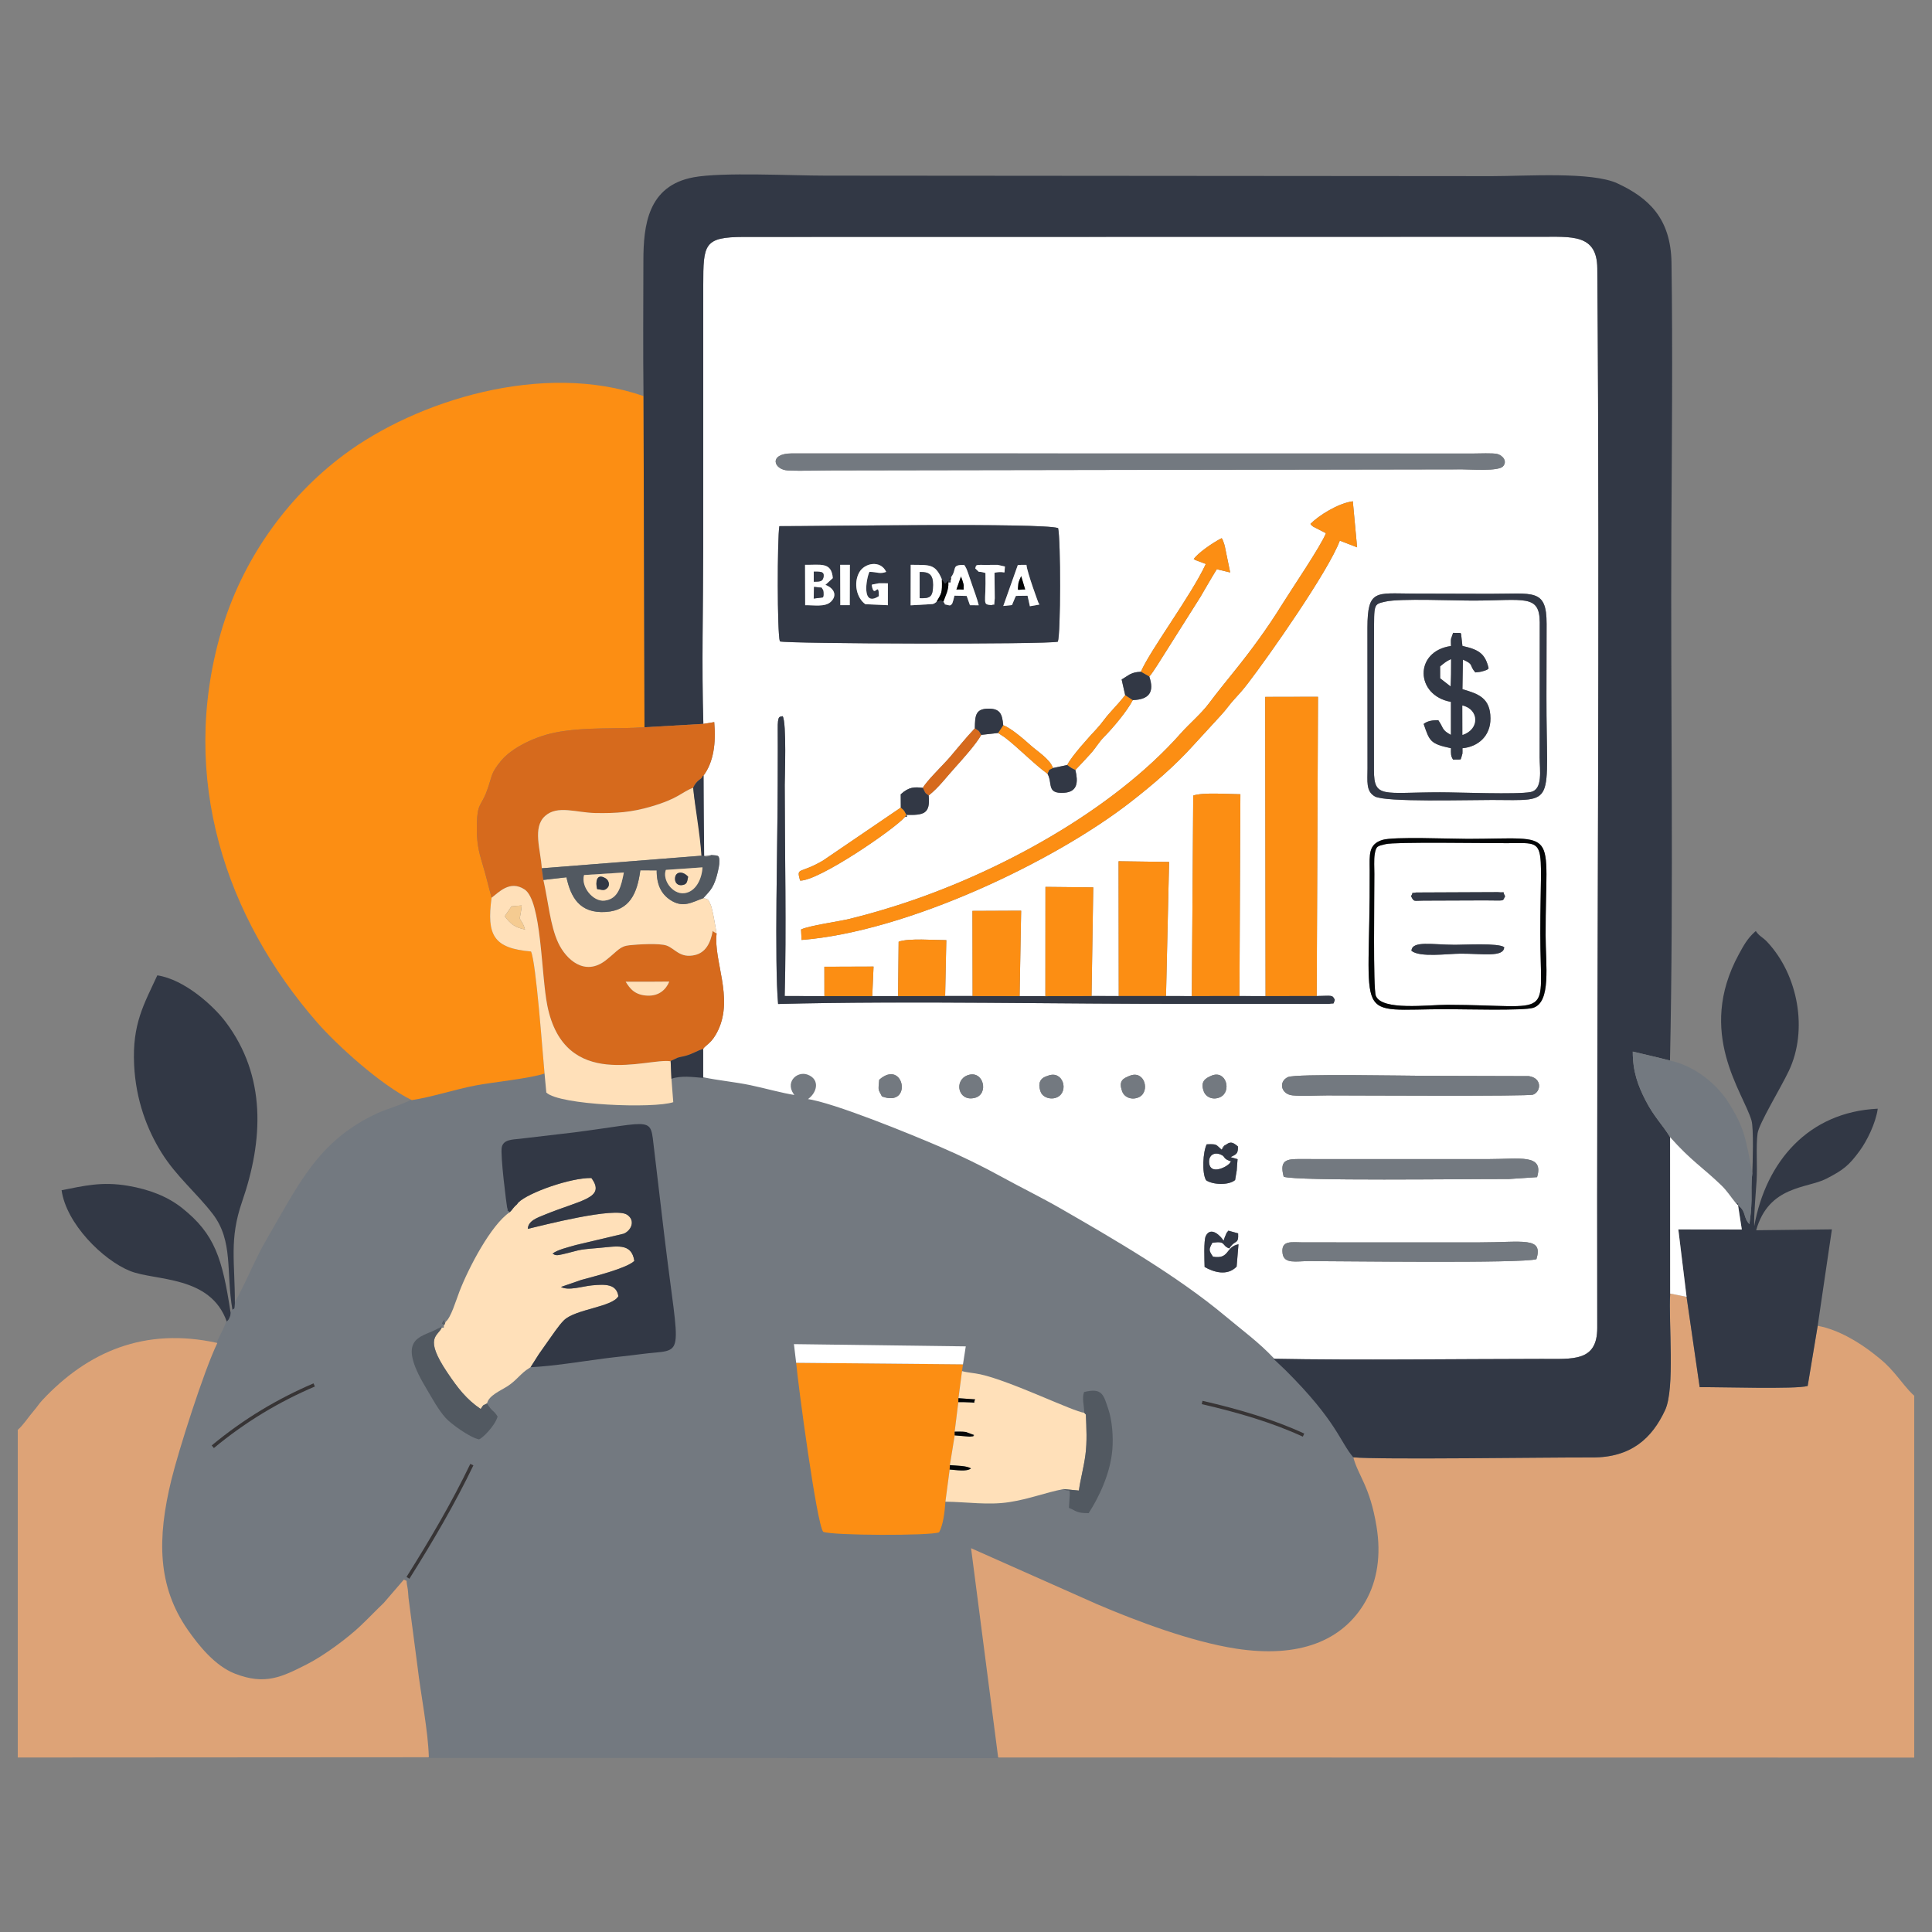
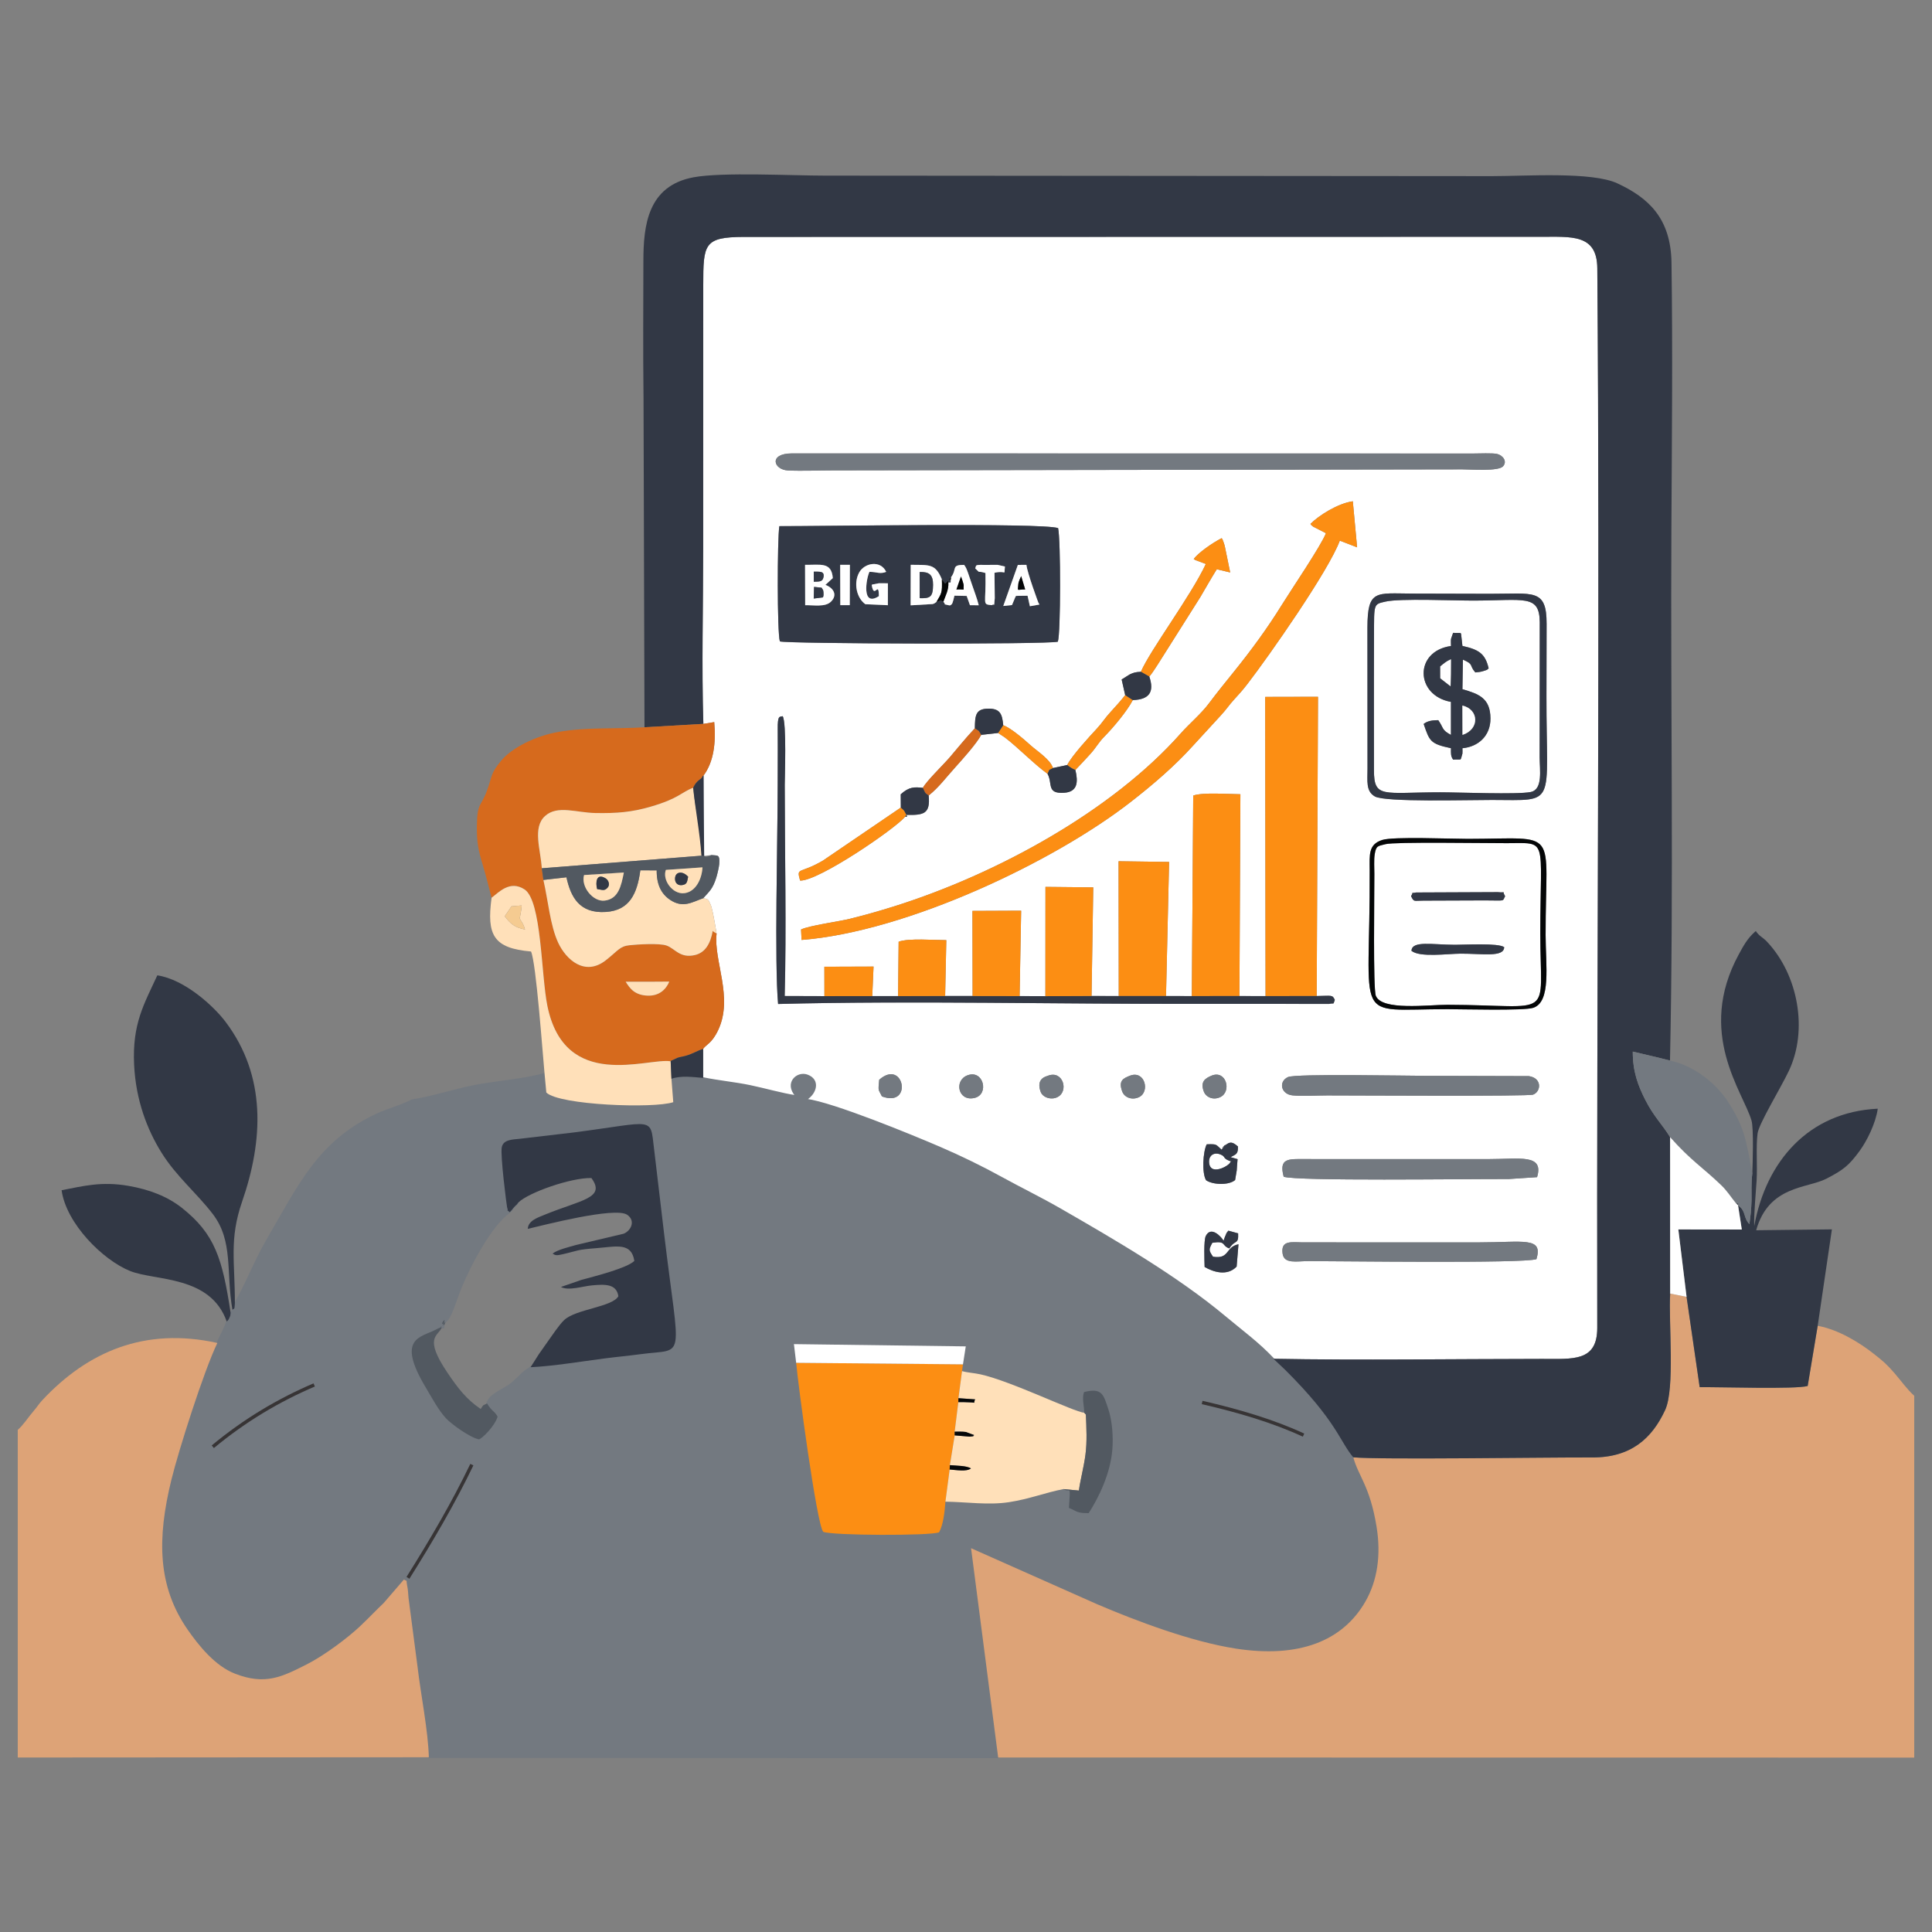
<svg xmlns="http://www.w3.org/2000/svg" xml:space="preserve" width="300mm" height="300mm" version="1.1" style="shape-rendering:geometricPrecision; text-rendering:geometricPrecision; image-rendering:optimizeQuality; fill-rule:evenodd; clip-rule:evenodd" viewBox="0 0 6174.51 6174.51">
  <rect x="0" y="0" width="6174.51" height="6174.51" fill="#808080" stroke="none" />
  <defs>
    <style type="text/css">
   
    .str1 {stroke:#373435;stroke-width:10.89;stroke-miterlimit:22.926}
    .str0 {stroke:#737980;stroke-width:4.12;stroke-miterlimit:22.926}
    .fil0 {fill:none}
    .fil9 {fill:#040607}
    .fil5 {fill:#323845}
    .fil8 {fill:#525961}
    .fil2 {fill:#737980}
    .fil6 {fill:#D66A1D}
    .fil3 {fill:#DDA377}
    .fil10 {fill:#F5CB91}
    .fil4 {fill:#FC8E13}
    .fil7 {fill:#FFE0B9}
    .fil1 {fill:white}
   
  </style>
  </defs>
  <g id="Слой_x0020_1">
    <g id="_2067106278592">
      <rect class="fil0" x="-0" y="-0" width="6174.51" height="6174.51" />
      <g>
        <path class="fil1" d="M4098.97 4005.73c-5.65,-43.48 29.6,-35.21 65.53,-35.2l562.3 0.06c141.74,-0.01 205.66,-19.1 183.48,53.61 -43.97,14.23 -630.95,6.13 -728.02,6.17 -38.86,0 -78.76,10.29 -83.29,-24.64zm-249.11 43.42c-0.49,-19.77 -3.3,-85.15 3.87,-99.26 16.33,-32.12 47.92,0.79 56.82,15.42l2.72 -8.46c0.41,-1.07 1.05,-2.99 1.54,-4.13 0.48,-1.12 1.21,-2.89 1.73,-3.97 4.77,-10.09 0.07,-4.2 9.24,-15.63l31.2 8.61c1.89,37.47 -9.97,18.69 -28.16,48.19 -25.96,-9.25 -8.62,-25.07 -54.3,-18.08 -11.37,21.66 -12.06,23.54 2.08,44.45 53.72,8.82 39.04,-31.18 81.47,-39.71l-5.87 71.3c-30.12,31.59 -74.51,17.35 -102.34,1.26zm252.73 -288.39c-15.98,-59.65 14.85,-56.84 67.77,-56.48l586.05 0.1c99.71,0.1 178.8,-17.6 155.94,57.68l-90.83 6.04c-146.62,-0.44 -675.56,7.06 -718.92,-7.35zm-167.12 -49.01c-1.05,-0.55 -2.88,-0.7 -3.44,-0.9 -0.56,-0.2 -2.72,-0.74 -3.4,-1.01 -21.91,-8.86 -10.78,-13.22 -27.88,-20.18 -21.1,-8.59 -36.32,3.37 -36.65,20.86 -0.97,51.61 64.63,15.56 67.87,3.82 0.51,-1.86 2.26,-1.83 3.5,-2.59zm-31.4 -37.6c0.95,-0.98 1.96,-2.62 2.48,-3.24 0.53,-0.63 1.89,-2.46 2.56,-3.22 25.51,-28.7 -24.42,20.39 5.58,-6.29 16.47,-14.65 24.99,-11.83 41.65,2.67 0.93,26 -7.76,25.02 -23.5,34.08l22.37 6.43c-1.36,12.56 -1.77,23.65 -2.7,35.88l-5.2 30.89c-20.87,17.62 -71.85,15.12 -92.78,0.61 -13.88,-22.82 -10.03,-91.37 2.05,-114.85 34.54,-1.18 28.15,0.39 47.47,17.04zm-1094.21 -223.31c78.98,-69.54 108.85,90.39 8.77,53.23 -11.85,-24.59 -12.4,-14.71 -8.77,-53.23zm1306.42 -8.63c24.4,-11.3 379.11,-3.98 438.88,-3.97l330.82 0.93c42.76,6.07 39.66,49.28 13.65,59.2 -15.55,5.93 -562.51,2.55 -658.17,2.53 -31.32,-0 -82.41,3.05 -111.37,-0.23 -36.45,-4.13 -44.77,-44.12 -13.81,-58.46zm-766.94 -4.3c47.6,-18.38 67.48,49.21 30.58,68.2 -20.22,10.4 -47.47,1.58 -54.14,-16.91 -15.48,-42.93 17.73,-49.04 23.56,-51.29zm521.66 0.22c47.64,-20.61 66.2,49.71 29.52,67.83 -22.91,11.32 -46.4,0.76 -53.25,-17.58 -11.84,-31.69 4.48,-41.93 23.73,-50.26zm-260.32 -0.06c47.91,-19.14 65.64,50.84 29.74,68.19 -22.58,10.91 -46.84,1.02 -53.77,-17.67 -13.01,-35.06 3.34,-42.26 24.03,-50.52zm-518.21 -1.64c50.6,-18.48 69.66,60.63 22.64,72.32 -52.91,13.16 -67.59,-55.91 -22.64,-72.32zm1325.37 -752.06c35.19,-11.18 219.99,-3.35 273.45,-3.43 296.71,-0.44 247.89,-39.76 248.36,307.46 0.13,96.88 18.15,213.53 -39.63,232.48 -29.85,9.79 -227.09,4.36 -273.84,4.36 -308.63,-0.05 -246.39,54.61 -248.76,-444.02 -0.24,-50.09 -4.66,-82.53 40.42,-96.85zm-691.33 498.85l82.42 0.18 4.53 -640.76c29.57,-10.89 113.72,-4.68 150.73,-4.31l-3.04 644.94 83.46 0.21 -1.18 -956.26 168.81 -0.32 -4.19 956.32c48.63,-0.66 49.96,-4.71 57.89,12.37 -6.68,17.01 0.94,8.78 -18.28,12.82 -0.2,0.04 -27.3,0.08 -29.64,0.04l-165.97 -0.15c-74.97,0.03 -149.95,-0.11 -224.92,0.05 -433.31,0.97 -921.01,-10.67 -1340.4,0.33 -11.9,-131.92 -1.46,-522.16 -1.27,-699.69 0.04,-39.46 -0.05,-78.92 0.27,-118.38 0.17,-20.06 0.13,-39.59 -0.17,-59.6 -0.71,-47.27 6.68,-38.97 15.72,-42.17 13.11,19.84 6.65,197.85 6.67,220.15 0.22,217.69 5.56,462.09 -0.17,674.2l127 0.38 -0.14 -93.93 157.17 -0.52 -4.11 94.26 82.49 0.09 1.8 -173.8c31.65,-11.83 113.91,-5.03 152.38,-5.06l-3.74 178.46 87.74 0.1 -0.52 -271.99 155.67 -0.66 -4.91 272.92 82.39 0.29 0.22 -349.3 152.75 1.51 -5.45 347.15 86.92 0.25 -0.55 -430.85 161.46 2.2 -9.84 428.56zm643.68 -1177.36c0.24,-123.08 27.46,-109.28 143.53,-108.82 82.85,0.33 165.75,0.59 248.6,0.64 138.16,0.34 180.73,-17.95 180.47,96.34l-0.46 230.84c-0.65,355.98 35.87,332.17 -174.09,331.73 -77.88,-0.16 -340.61,7.67 -374.09,-11.13 -29.6,-16.62 -23.59,-49.37 -23.7,-89.76l-0.26 -449.84zm-1877.82 43.99c-8.81,-27.61 -8.33,-326.78 -1.65,-368.26 120.96,0.44 839.2,-11.34 890.91,6.21 8.54,37.48 8.49,337.39 -0.83,363 -31.83,9.17 -867.13,6.86 -888.42,-0.95zm1180.64 112.38c16.89,48.98 0.17,73.62 -52.66,75.19 -17.76,34.62 -63.33,88.85 -90.56,116.27 -19.08,19.22 -26.95,35.85 -45.01,55.7 -20.13,22.12 -27.9,30.38 -47.97,51.38 9.06,37.53 7.96,70.12 -36.24,72.9 -57.11,3.59 -35.56,-30 -52.84,-60.74 -42.11,-30.19 -95.7,-85.52 -137.22,-116.81l-20.72 -13.56 -53.84 6.05c-14.65,27.4 -59.67,77.87 -82.41,102.95 -30.4,33.51 -51.86,63.63 -85.56,90.85 5.69,58.34 -15.34,63.19 -71.11,61.89 2.45,7.55 3.88,5.72 -3.99,5.72 -30.14,37.14 -276.17,206.03 -335.83,204.31 -12.34,-44.72 -2.27,-19.67 73.2,-64.09l248.68 -169.32 -0.29 -42.34c26.88,-24.74 44.5,-23.49 70.82,-20.69 9.87,-19.96 65.28,-73.68 85.3,-96.92 28.49,-33.07 50.19,-60.91 80.76,-93.4 0.73,-38.99 1.14,-62.27 42.52,-62.78 38.42,-0.48 44.95,17.18 48.16,52.99 24.05,8.33 67.62,46.13 86.11,62.9 22.53,20.44 63.55,45.55 72.98,73.87l45.34 -9.67c14.45,-28.77 71.14,-90.94 94.47,-115.86 17.45,-18.64 25.64,-33.65 45.48,-55.01 13.26,-14.28 33.4,-36.78 45.4,-52.52l-11.31 -49.89 25.42 -16c13,-6.19 18.92,-7.68 36.1,-8.65 29.85,-69.6 159.65,-242 207.54,-344.56l-34.91 -13.04c-0.65,-1.87 -2.68,-1.53 -3.87,-2.49 13.32,-19.38 59.26,-51.52 89.12,-66.81 4.63,6.88 -0.92,-6.09 6.39,13.04 2.47,6.45 2.57,7.83 4.17,14.02l16.91 82.4 -42.73 -10.28c-17.99,28.69 -35.07,59.12 -52.71,89.03l-109.91 174.02c-13.46,20.56 -40.43,66.18 -53.17,79.95zm137.48 223.45c-56.57,62.39 -123.79,120.39 -196.27,176.86 -246.78,192.26 -715.85,414.84 -1052.43,441.49l-1.72 -33.38c24.54,-12.4 121.94,-25.75 155.8,-34.16 51.38,-12.76 94.59,-25.06 143.15,-40.35 328.34,-103.4 695.94,-305.15 915.04,-552.83 26.77,-30.26 64.72,-62.22 88.71,-94.22 25.57,-34.11 53.4,-68.57 81.1,-102.87 52.92,-65.52 106.17,-137.6 153.11,-213.63 26.82,-43.44 127.39,-192.02 140.56,-228.6l-40.31 -20.64c-7.77,-5.61 -4.72,-3.51 -9.2,-8.96 26.34,-26.83 88.09,-65.89 135.45,-72.32l13.71 147.12 -55.27 -21.34c-35.54,96.23 -226.86,369.23 -294.1,456.5 -16.42,21.31 -26.47,32.55 -43.51,51.03 -17.43,18.91 -23.44,30.29 -43.2,51.56l-90.63 98.73zm-1149.4 -882.36c-45.44,-0.01 -98.05,2.38 -142.5,0.26 -46.93,-2.25 -62.77,-54.49 12.28,-54.5l2178.18 0.33c16.97,-0.02 61.96,-1.98 75.78,1.42 17.57,4.33 33.39,23.26 18.67,39.57 -15.03,16.64 -103.61,9.62 -129.97,9.64l-2012.45 3.28zm-413.19 810.12l34.72 -5.66c6.13,67.79 -2.37,128 -34.16,170.81l-1.12 225.52 3.1 31.42 23 -2.83c21.66,2.16 27.11,-2.41 25.14,28.67 -0.56,8.87 -6.2,33.07 -9.47,43.51 -11.6,37.08 -22.83,44.47 -41.75,65.74 17.19,2.7 16.04,4.59 22.31,17.35 3.81,7.74 5.17,14.79 8.13,27.6 4.09,17.72 8.9,47.48 12.41,67.9 -10.39,85.95 54.3,203.59 5.24,308.05 -20.75,44.18 -39.04,46.49 -48.21,60.62l0.05 92.75c48.97,10.39 99.94,14.72 150.38,25.23 47.83,9.97 101.22,25.59 145.98,32.19 -36.57,-41.15 3.79,-77.65 35.93,-66.17 40.73,14.55 29.44,57.72 -2.71,77.61 86.56,11.47 339.99,115.88 428.63,154.09 66.84,28.82 133.55,61.43 194.8,95.16 61.12,33.66 128.58,66.58 188.66,101.2 172.69,99.52 372.51,215.33 526.4,343.99 55.32,46.25 107.4,84.09 154.47,134.33 275.48,5.12 577.93,0.57 858.22,0.4 98.96,-0.06 176.85,9.63 176.64,-99.45 -2.19,-1126.13 9.11,-2263.6 0.14,-3386.24 -0.88,-110.5 -83.03,-100.3 -182.7,-100.46 -94.7,-0.15 -189.41,-0.08 -284.11,-0.01l-2261.05 0.4c-127.62,0.38 -129.3,23.07 -129.43,153.65l-0.14 840.49c-0.03,185.03 -5.24,378.04 0.49,562.1z" />
        <path class="fil2 str0" d="M3077.6 4360.32l-3.06 21.55c15.88,4.75 39.49,6.06 59.37,10.49 98.57,21.98 296.68,119.37 331.37,122.81l5.16 5.78 -5.16 -5.78c-0.85,-25.59 -7.74,-46.14 -0.85,-66.26 58.78,-14.83 62.36,9.03 78,55.56 12.07,35.89 15.95,88.29 12.5,129.1 -6.41,75.65 -42.51,151.09 -75.61,202.32 -39.38,-0.14 -36.39,-5.64 -63.11,-16.87 5.36,-79.28 4.34,-45.68 -17.66,-60.06 -60.03,11.73 -107.33,31.53 -173.72,41.78 -65.91,10.18 -134.65,-0.64 -203.36,-1.56 -2.28,33.55 -7.12,74.4 -20.22,97.91 -25.97,11.55 -343.13,10.59 -370.37,-1.6 -20.78,-24.7 -80.12,-469.6 -86.4,-540.1l-7.15 -59.71 549.22 7.21 -8.94 57.41zm-1381.97 9.16l-4.84 3.3c-25.19,14.94 -39.75,38.61 -68.17,57.03 -23.06,14.94 -60.49,29.88 -66.07,55.34 16.25,27.26 22.06,22.01 33.79,42.17 -9.43,31.73 -51.48,71.76 -59.77,72.78 -31.16,-6.79 -90.43,-50.94 -105.57,-67.66 -24.91,-27.51 -43.85,-63.77 -65.56,-100.23 -92.39,-155.12 -16.55,-157.53 32.16,-182.18 6.53,-3.3 8.83,-4.81 13.61,-6.45 14.88,-5.1 -3.26,-5.41 6.53,-0.49 9.07,0 6.17,2 6.63,-8.09 -5.24,-6.07 -5.72,7.24 -0.59,-5.02 13.4,-32.07 -21.52,18.09 6.13,-5.32 17.13,-12.89 32.85,-67.15 44.36,-96.97 29.15,-75.51 100.7,-212.97 160.83,-253.58l5.76 -6.11 5.12 -6.5 5.54 -6.37 6.35 -5.86 4.52 -6 -4.52 6 -6.35 5.86 -5.54 6.37 -5.12 6.5 -5.76 6.11c-16.77,-15.03 -1.45,5.6 -8.52,-15.88 -0.99,-3 -22.54,-168.22 -16.8,-192.6 5.64,-23.96 34.16,-23.72 57.23,-26.2l174.24 -20.45c259.51,-33.53 242.19,-52.69 255.06,52.46l31.96 270.12c50.03,419.9 71.65,366.47 -74.98,386.21 -38.69,5.21 -78.5,8.85 -116.1,13.76 -73.93,9.66 -163.24,24.58 -235.56,27.94zm-379.65 -853.66c-25.2,14.58 -79.87,30.56 -108.07,43.46 -190.87,87.33 -253.3,230.17 -356.7,407.23 -35.41,60.63 -64.31,136.52 -100.52,199.19 -1.42,23.25 -2.13,13.93 -7.87,20.19l-5.78 9.78c-2.03,13.18 1.18,3.54 -3.12,14.22 -4.32,10.76 -5.22,8.62 -9.23,13.79 -5.57,20.59 -22.01,46.86 -30.03,68.33 -43.9,91.12 -124.14,344.57 -146.7,436.41 -46.49,189.23 -44.52,341.6 52.24,480.51 34.9,50.1 86.8,114.94 150.29,139.78 97.17,38.03 151.07,10.18 228.74,-28.93 56.09,-28.24 132.58,-85.4 172.87,-123.74 29.4,-27.98 45.74,-45.82 74.32,-73.15l64.41 -74.74c13.86,7.74 5.62,-3.24 10.97,22.25 2.54,12.08 2.64,24.49 3.86,36.74l28.8 219.78c10.27,88.78 33.78,202.94 36.11,289.11l1819.51 0.74 -86.6 -668.86 402.48 178.86c123.09,52.67 300.31,119.92 444.1,142.08 200.91,30.96 341.42,-23.8 414.04,-151.09 37.68,-66.05 50.24,-147.58 35.19,-239.34 -21.23,-129.44 -57.96,-160.38 -74.25,-220.97 -43.04,-50 -51.96,-114.8 -217.88,-279.75l-37.29 -35.16c-47.07,-50.24 -99.15,-88.08 -154.47,-134.33 -153.88,-128.67 -353.7,-244.47 -526.4,-343.99 -60.07,-34.62 -127.54,-67.55 -188.66,-101.2 -61.25,-33.73 -127.95,-66.34 -194.8,-95.16 -88.64,-38.21 -342.06,-142.62 -428.63,-154.09 32.15,-19.89 43.44,-63.06 2.71,-77.61 -32.14,-11.48 -72.5,25.02 -35.93,66.17 -44.76,-6.6 -98.15,-22.22 -145.98,-32.19 -50.44,-10.52 -101.42,-14.85 -150.38,-25.23 -32.94,-2.77 -70.4,-8.13 -101.42,2.75l5.81 74.79c-61.67,20.89 -364.13,9.72 -405.7,-30.78l-5.65 -60.72c-49.35,16.22 -161.34,26.91 -220.35,38.08 -66.78,12.64 -141.94,37.77 -204.01,46.79z" />
        <path class="fil3" d="M4325.01 4657.46c16.29,60.59 53.02,91.53 74.25,220.97 15.05,91.76 2.49,173.29 -35.19,239.34 -72.61,127.29 -213.13,182.05 -414.04,151.09 -143.79,-22.16 -321.01,-89.4 -444.1,-142.08l-402.48 -178.86 86.6 668.86 2927.7 0.34 0 -1156.4c-21.98,-19.31 -42.01,-47.9 -62.77,-71.79 -24.66,-28.37 -34.74,-37.3 -67.35,-62.91 -43.52,-34.17 -110.94,-76.61 -178.46,-88.85l-31.98 192.23c-36.73,11.19 -285.93,2.89 -345.17,3.91l-41.9 -288.77 -52.38 -10.32c-5.44,94.94 15.98,303.14 -16.17,372.33 -41.87,90.09 -108.76,151.99 -233.64,151.36 -138.56,-0.7 -678.61,7.74 -762.93,-0.45z" />
-         <path class="fil4" d="M1315.98 3515.82c62.07,-9.03 137.23,-34.15 204.01,-46.79 59.01,-11.17 171,-21.87 220.35,-38.08 -6.04,-62.31 -26.88,-355.15 -43.23,-390.05 -119.89,-10.4 -142.2,-52 -126.06,-171.68 -10.88,-41.16 -17.41,-69.2 -28.51,-106.09 -13.84,-46.01 -19.2,-70.72 -18.5,-124.08 0.97,-74.44 13,-60.13 31.76,-110.83 18.38,-49.65 10.81,-54.69 45.52,-96.76 33.78,-40.95 109.72,-80 185.4,-92.67 92.16,-15.43 180.82,-8.56 273.03,-14.48l-3.11 -1058.51c-321.31,-111.88 -725.61,13.89 -958.93,188.68 -181.79,136.19 -325.6,337.01 -391.86,567.42 -134.17,466.61 15.61,910.95 308.09,1246.22 61.11,70.05 201.7,198.7 302.04,247.71z" />
        <path class="fil5" d="M2056.63 1265.8l3.11 1058.51 188.15 -10.88c-5.73,-184.06 -0.52,-377.07 -0.49,-562.1l0.14 -840.49c0.13,-130.58 1.81,-153.27 129.43,-153.65l2261.05 -0.4c94.7,-0.07 189.41,-0.14 284.11,0.01 99.67,0.16 181.82,-10.04 182.7,100.46 8.97,1122.64 -2.33,2260.11 -0.14,3386.24 0.21,109.09 -77.68,99.39 -176.64,99.45 -280.29,0.17 -582.74,4.72 -858.22,-0.4l37.29 35.16c165.91,164.95 174.84,229.76 217.88,279.75 84.32,8.2 624.38,-0.25 762.93,0.45 124.88,0.63 191.77,-61.27 233.64,-151.36 32.15,-69.19 10.73,-277.39 16.17,-372.33l-0.23 -499.94c-25.34,-41.26 -51.79,-65.26 -78.95,-118.51 -23.78,-46.61 -40.53,-91.22 -40.36,-154.93 42.49,10.05 81.92,18.94 118.95,28.6 12.15,-562.05 1.49,-1133.5 4.48,-1697.31 1.5,-282.68 4.34,-570.11 0.33,-852.46 -2.03,-142.93 -74.57,-207.85 -172.67,-253.56 -82.02,-38.22 -291.92,-23.17 -401.06,-23.18l-2130.82 -1.63c-107.1,0.04 -328.72,-11.74 -420.77,5.29 -146.98,27.19 -160.26,154.52 -160.4,267.28 -0.18,143.7 -1.39,288.29 0.39,431.91z" />
        <path class="fil3" d="M56.75 4569.72l0 1047.14 1313.8 -0.82c-2.33,-86.17 -25.84,-200.33 -36.11,-289.11l-28.8 -219.78c-1.22,-12.25 -1.32,-24.66 -3.86,-36.74 -5.35,-25.49 2.89,-14.52 -10.97,-22.25l-64.41 74.74c-28.57,27.33 -44.92,45.17 -74.32,73.15 -40.29,38.34 -116.78,95.5 -172.87,123.74 -77.67,39.11 -131.57,66.96 -228.74,28.93 -63.48,-24.84 -115.39,-89.68 -150.29,-139.78 -96.76,-138.91 -98.73,-291.28 -52.24,-480.51 22.56,-91.84 102.8,-345.29 146.7,-436.41 -232.39,-51.4 -414.78,27.9 -559.69,183.11 -9.91,10.61 -16.32,21.24 -26.51,33.09 -19.86,23.08 -32.52,44.6 -51.69,61.51z" />
        <path class="fil6" d="M2138.96 3137.09c-10.25,24.73 -31.89,46.25 -69.27,44.87 -40.78,-1.5 -56.58,-22.44 -70.08,-44.54l34.08 0.02 41.43 0.06 63.84 -0.42zm108.95 -823.66l-188.15 10.88c-92.21,5.92 -180.87,-0.95 -273.03,14.48 -75.69,12.67 -151.62,51.72 -185.4,92.67 -34.71,42.07 -27.14,47.11 -45.52,96.76 -18.76,50.69 -30.79,36.39 -31.76,110.83 -0.7,53.35 4.66,78.06 18.5,124.08 11.09,36.89 17.62,64.92 28.51,106.09 22.71,-17.01 58.52,-57.45 105.32,-26.69 54.79,36.01 52.75,271.25 72.79,371.08 55.5,276.46 320.5,166.17 394.23,178.18 1.33,-1.07 3.46,-4.16 4.24,-2.87l17.94 -8.44c8.9,-2.86 17.67,-3.75 28.22,-6.89 21.79,-6.5 32.64,-14.78 53.48,-21.42 9.17,-14.14 27.46,-16.44 48.21,-60.62 49.06,-104.46 -15.64,-222.11 -5.24,-308.05 -4.91,-3.61 -9.34,-4.26 -12.38,-8.61 -7.07,40.32 -23.66,69.57 -56.64,77.33 -48.12,11.32 -63.69,-20.5 -90.78,-30.25 -22.55,-8.11 -91.97,-3.92 -118.74,-1.04 -31.46,3.4 -36.33,17.25 -75.4,47.91 -67.24,52.78 -127.18,-2.26 -152.19,-55.57 -25.71,-54.84 -32.29,-134.57 -47.48,-201.12l-5.09 -37.18c-3.49,-58.83 -30.64,-130.15 10.49,-167.15 39.71,-35.72 99.71,-10.44 161.35,-9.43 67.3,1.11 114.43,-2.43 175.62,-20.17 92.62,-26.85 98.7,-47.09 136.35,-60.53 11.41,-26.24 27.17,-26.3 29.58,-35.81 0.55,-2.15 2.35,-2.21 3.54,-3.3 31.79,-42.82 40.28,-103.02 34.16,-170.81l-34.72 5.66z" />
        <path class="fil5" d="M5600.23 3750.04c-3.85,32.58 -2.09,55.99 -2.46,85.31 -0.18,13.91 -1.41,27.45 -2.4,41.26l-4.39 35.59c-20.78,-21.7 -9.29,-40.43 -36.33,-60.32 1.51,-8.09 2.84,-5.62 -6.01,-5.62l6.01 5.62 12.02 77.56 -202.87 -0.27 26.34 215.39 41.9 288.77c59.24,-1.02 308.44,7.28 345.17,-3.91l31.98 -192.23 45.42 -308.28 -242.09 2.86c40.59,-143.35 162.79,-133.18 223.97,-164.54 55.44,-28.42 73.07,-43.16 106.89,-89.31 22.89,-31.24 51.26,-87.77 57.78,-134.65 -221.05,10.59 -357.23,168.08 -394.76,375.26 -1.75,-34.19 5.15,-105.81 7.56,-145.32 2.82,-46.09 -2.38,-108.74 3.03,-150.54 4.07,-31.44 73.78,-144.84 100.15,-200.52 61.48,-129.76 30.27,-306.29 -70.12,-412.71 -13.28,-14.08 -25.27,-17.79 -35.59,-33.92 -1.34,1.06 -3,2.51 -3.9,3.33 -23.28,21.31 -34.43,41.67 -50.33,70.88 -137.15,251.81 14.14,440.57 40.47,531.34 7.4,25.52 3.75,137.69 2.57,169z" />
        <path class="fil5" d="M2685.15 1805.08l30.99 -0.03 -0.39 128.99 -30.16 0.05 -0.44 -129.01zm567.84 0.33l27.42 -0.18c2.41,25.33 38.74,122.96 38.83,122.7 0.28,-0.85 3.46,3.75 2,4.29l-29.79 5.25 -7.46 -33.57 -36.92 0.49c-0.88,1.31 -1.85,3.16 -2.31,4.12l-10.51 25.18 -27.81 3 46.55 -131.26zm-213.52 39.42c20.21,-26.75 -0.63,-39.56 41.87,-39.53 6.38,9.15 7.83,12.67 12.96,27.27 4.95,14.08 7.32,21.56 12.01,35.39 7.59,22.4 16.67,45.76 21.67,66.42l-28.08 -0.24 -10.46 -29.58 -39.14 -0.85c-2.12,7.67 -5.08,24.52 -9.02,27.64 -3.63,2.88 -3.19,4.8 -12.44,2.29 -20.81,-5.66 -1.16,3.74 -13.93,-10.62 -15.41,-6.72 0.14,-5.71 -22,0.67l-7.17 5.01 -5.05 1.78 -70.39 4.11 0.26 -129.45c60.81,0.63 78.4,-3.91 99.56,46.29l10.45 13.78c2.58,-1.93 4.07,-4.95 4.5,-4.01l14.4 -16.36zm-0.77 7.15c-10.51,3.61 -8.69,-0.13 -7.77,9.69 10.17,0 6.55,2.14 7.77,-9.69zm-465.78 -46.87c49.33,0.82 84.58,-10.2 88.66,42.45l-23.62 21.6c25.78,9.75 39.81,32.32 17.39,54 -18.33,17.73 -55.57,10.39 -82.06,10.99l-0.37 -129.05zm543.77 11.32c5.12,-10.91 -5.75,-11.68 41.44,-11.02 9.31,0.13 21.51,-0.62 30.18,-0.16l23.41 5.26c-3.62,32.81 6.81,11.05 -33.39,20.03l0.86 81.19c-3.08,35.14 -0.24,13.99 -9.05,22.3 -33.17,-3.18 -18.12,-0.91 -20.71,-102.79 -31.5,-9.49 -11.71,4.78 -32.74,-14.82zm-307.87 88.78c-0.31,-52.71 -14.89,12.86 -22.86,-35.51 1.17,-0.71 2.99,-3.12 3.64,-1.91l19.12 -3.69c8.11,-0.44 19.97,0.33 28.91,0.13l-0.1 69.98 -71.88 -3.22c-27.4,-19.24 -38.9,-66.43 -19.77,-101.38 16.81,-30.73 68.16,-40.62 86.33,-1.92 -20.92,7.77 -28.45,0.19 -53.53,-0.16 -10.37,21.52 -26.06,114.17 30.14,77.7zm-316.44 144.61c21.29,7.81 856.58,10.12 888.42,0.95 9.32,-25.6 9.37,-325.52 0.83,-363 -51.71,-17.55 -769.94,-5.76 -890.91,-6.21 -6.67,41.48 -7.15,340.65 1.65,368.26z" />
        <path class="fil1" d="M4673.81 2202.58c51.93,15.16 89.16,28.31 89.59,93.39 0.37,56.19 -39.65,90.86 -89.58,95.27 0.05,3.87 0.51,13.89 -0.01,17.14l-4.1 14.57c-0.36,1.11 -1.22,3.01 -2.09,4.38l-23.68 0.3c-7.84,-11.68 -6.82,-18.95 -6.78,-36.45 -67.13,-14.08 -68.4,-23.17 -87.27,-77.55 13.17,-10.68 31.38,-12.03 46.7,-12.02 18.47,26.29 9.75,30.44 40.46,47.12l0.01 -105.6c-114.1,-20.18 -118.5,-161.94 0.17,-178.58 -0.04,-6.14 -0.72,-17.43 0.2,-23.03l6.51 -18.89 23.68 0.24c0.89,1.27 1.78,1.9 2.01,4.3l4.16 37.14c51.6,11.61 72.69,23.83 83.82,71.76 -7.86,5.66 0.54,2.93 -16.85,8.49 -9.77,3.12 -14.24,3.19 -25.78,4.44 -20.96,-24.03 -3.07,-25.22 -39.6,-40.79l-1.56 94.36zm-245.8 -279.96c-39.01,8.92 -36.36,6.28 -36.73,106.9 -0.17,47.35 -0.18,94.71 -0.34,142.07 -0.31,96.79 0.35,193.56 0.16,290.33 -0.18,90.54 29.3,70.35 211.42,70.22 57.94,-0.05 246.27,7.75 289.33,-0.87 39.96,-8 28.79,-71.15 28.7,-111.08l0.35 -431.66c-0.83,-89.82 -49.48,-69.4 -211.84,-69.08 -61.73,0.12 -234.6,-7.44 -281.05,3.18z" />
        <path class="fil1" d="M4807.25 3027.14c-1.01,33.19 -69.09,20.37 -139.63,20.67 -41.61,0.18 -130.12,12.91 -156.73,-9.14 1.86,-33.34 66.38,-19.34 138.97,-19.17 30.67,0.07 139.47,-6.35 157.38,7.64zm-297.61 -163.05c10.75,-18.04 -4.27,-7.01 16.1,-11.79l260.84 -1.13c30.41,3.26 11.54,-6.76 23.64,12.92 -9.29,17.85 2.59,13.48 -65.66,13.52l-195.75 0.72c-31,-0.05 -29.45,5.41 -39.17,-14.24zm-81.86 -166.22c-24.38,6.52 -29.97,4.02 -34.46,32.95 -2.6,16.76 -1.04,44.34 -0.99,62.21 0.21,66.44 -4.31,365.8 4.63,389.17 18.76,49.04 168.31,28.81 229.23,29.01 346.21,1.15 296.39,52.96 296.49,-228.75 0.12,-308.94 26.61,-287.99 -107.07,-287.77 -71.42,0.12 -358.38,-4.7 -387.83,3.17z" />
        <path class="fil4" d="M3021.46 4799.19l13.53 -102.78 0.76 -13.97 15.37 -95.17 -0.09 -11.76 11.68 -94.44 0.41 -12.54 11.41 -86.66 3.06 -21.55 -533.13 -4.92c6.28,70.5 65.62,515.4 86.4,540.1 27.23,12.19 344.4,13.15 370.37,1.6 13.1,-23.51 17.94,-64.36 20.22,-97.91z" />
-         <path class="fil7" d="M1656.39 3843.27l-4.52 6 -6.35 5.86 -5.54 6.37 -5.12 6.5 -5.76 6.11c-60.13,40.61 -131.68,178.06 -160.83,253.58 -11.51,29.82 -27.24,84.08 -44.36,96.97 -4.17,8.43 -0.98,6.73 -5.54,10.34 -0.46,10.09 2.44,8.09 -6.63,8.09 -12.25,27.82 -58.1,30.32 17.54,142.94 33.88,50.44 61.72,86.43 106.94,116.97 12.08,-16.9 2.19,-7.78 20.32,-17.86 5.58,-25.46 43.01,-40.4 66.07,-55.34 28.42,-18.42 42.99,-42.09 68.17,-57.03l4.84 -3.3 26.34 -41.42c8.71,-12.5 17.7,-25.5 26.9,-38.25 14.76,-20.45 37.19,-54.65 53.67,-70.6 36.74,-35.54 154.4,-41.85 173.72,-76.61 -5.9,-39.28 -41.25,-38.77 -84.67,-34.65 -29.63,2.82 -75.08,18.14 -98.74,5.05l65.15 -22.56c47,-12.76 144.39,-37.24 169.29,-60.55 -9.06,-60.41 -58.31,-45.89 -117.91,-41.2 -70.14,5.51 -56.67,7.27 -111.85,19.92 -19.05,4.37 -22.42,3.64 -31.57,-2.16 15.9,-12.73 52.13,-20.85 74.86,-27.61l152.56 -36.08c23.38,-9.67 38.83,-41.51 10.96,-60.5 -38.68,-26.35 -270.3,34.06 -317.59,45.06 1.37,-26.07 29.92,-35.36 56.2,-46.08 114.01,-46.53 194.46,-52.08 147.05,-116.4 -65.94,-1.3 -201.58,46.63 -233.61,78.42z" />
        <path class="fil5" d="M1629.09 3874.12l5.76 -6.11 5.12 -6.5 5.54 -6.37 6.35 -5.86 4.52 -6c32.03,-31.8 167.67,-79.72 233.61,-78.42 47.41,64.31 -33.04,69.86 -147.05,116.4 -26.27,10.72 -54.82,20 -56.2,46.08 47.29,-10.99 278.91,-71.41 317.59,-45.06 27.87,18.99 12.43,50.82 -10.96,60.5l-152.56 36.08c-22.72,6.77 -58.96,14.89 -74.86,27.61 9.14,5.8 12.51,6.53 31.57,2.16 55.17,-12.65 41.7,-14.41 111.85,-19.92 59.6,-4.69 108.85,-19.21 117.91,41.2 -24.9,23.3 -122.3,47.79 -169.29,60.55l-65.15 22.56c23.66,13.09 69.12,-2.24 98.74,-5.05 43.42,-4.12 78.77,-4.63 84.67,34.65 -19.32,34.77 -136.98,41.07 -173.72,76.61 -16.48,15.94 -38.91,50.14 -53.67,70.6 -9.2,12.75 -18.19,25.75 -26.9,38.25l-26.34 41.42 -4.84 3.3 4.84 -3.3c72.32,-3.37 161.63,-18.28 235.56,-27.94 37.6,-4.91 77.4,-8.55 116.1,-13.76 146.63,-19.74 125.01,33.69 74.98,-386.21l-31.96 -270.12c-12.87,-105.15 4.46,-85.99 -255.06,-52.46l-174.24 20.45c-23.07,2.49 -51.59,2.25 -57.23,26.2 -5.74,24.38 15.81,189.6 16.8,192.6 7.07,21.48 -8.24,0.85 8.52,15.88z" />
        <path class="fil5" d="M742.8 4185.9c5.74,-6.26 6.45,3.06 7.87,-20.19 0.25,-133.19 -18.55,-204.98 22.9,-324.82 67.9,-196.31 78.51,-401.23 -52.75,-575.26 -38.01,-50.39 -130.78,-135.45 -218.08,-148.49 -42.22,91.85 -80.42,154.37 -74.12,285.82 5.42,113.14 41.7,207.14 87.27,280.42 47.93,77.06 112.27,128.78 164.22,196.68 66.24,86.57 41.72,184.99 62.69,305.85z" />
        <polygon class="fil4" points="4044.62,3183.45 4208.06,3183.19 4212.25,2226.88 4043.44,2227.19 " />
        <path class="fil7" d="M3063.14 4468.53l53.31 3.71c-7.64,14.79 6.15,10.23 -17.88,9.49 -12.91,-0.4 -21.94,-1.13 -35.85,-0.66l-11.68 94.44c11.88,-0.06 23.78,-0.57 35.6,0.98l26.85 10.02c-10.48,5.02 10.17,1.87 -14.52,4.9l-47.84 -4.14 -15.37 95.17c21.17,2.01 53.9,1.57 67.3,10.61 -14.69,11 -46.36,4.77 -68.06,3.36l-13.53 102.78c68.71,0.92 137.46,11.74 203.36,1.56 66.39,-10.25 113.69,-30.06 173.72,-41.78l49.49 4.73c5.03,-36.5 15.52,-73.24 20.98,-114.57 5.55,-41.98 3.06,-85.79 1.42,-128.17l-5.16 -5.78c-34.69,-3.44 -232.8,-100.83 -331.37,-122.81 -19.88,-4.44 -43.49,-5.74 -59.37,-10.49l-11.41 86.66z" />
        <path class="fil4" d="M4188.03 1674.39c4.48,5.45 1.43,3.35 9.2,8.96l40.31 20.64c-13.16,36.58 -113.74,185.16 -140.56,228.6 -46.94,76.04 -100.19,148.12 -153.11,213.63 -27.7,34.3 -55.52,68.76 -81.1,102.87 -23.99,31.99 -61.94,63.95 -88.71,94.22 -219.11,247.68 -586.7,449.43 -915.04,552.83 -48.56,15.29 -91.76,27.59 -143.15,40.35 -33.86,8.41 -131.26,21.76 -155.8,34.16l1.72 33.38c336.57,-26.66 805.64,-249.24 1052.43,-441.49 72.48,-56.46 139.7,-114.47 196.27,-176.86l90.63 -98.73c19.75,-21.27 25.76,-32.65 43.2,-51.56 17.04,-18.48 27.09,-29.72 43.51,-51.03 67.24,-87.26 258.56,-360.27 294.1,-456.5l55.27 21.34 -13.71 -147.12c-47.36,6.43 -109.11,45.48 -135.45,72.32z" />
        <path class="fil2" d="M2661.09 1503.31l2012.45 -3.28c26.35,-0.02 114.93,7 129.97,-9.64 14.73,-16.3 -1.09,-35.24 -18.67,-39.57 -13.82,-3.4 -58.81,-1.43 -75.78,-1.42l-2178.18 -0.33c-75.05,0.01 -59.22,52.25 -12.28,54.5 44.45,2.13 97.06,-0.27 142.5,-0.26z" />
        <path class="fil5" d="M724.68 4223.68c4,-5.17 4.9,-3.03 9.23,-13.79 4.29,-10.68 1.08,-1.04 3.12,-14.22 -26.29,-173.58 -50.25,-251.88 -155.62,-335.34 -44.73,-35.43 -102.26,-58.78 -172.29,-70.65 -84.47,-14.32 -140.82,0.33 -212.27,14.17 14.84,106.92 132.11,223.3 218.96,258.17 80.33,32.25 256.6,13.16 308.88,161.66z" />
        <path class="fil4" d="M3808.93 3183.39l152.22 -0.14 3.04 -644.94c-37.02,-0.37 -121.17,-6.58 -150.73,4.31l-4.53 640.76z" />
        <path class="fil7" d="M1736.62 2812.14c15.2,66.55 21.77,146.28 47.48,201.12 25,53.31 84.94,108.35 152.19,55.57 39.07,-30.66 43.95,-44.51 75.4,-47.91 26.77,-2.89 96.19,-7.08 118.74,1.04 27.09,9.75 42.67,41.57 90.78,30.25 32.98,-7.76 49.57,-37.02 56.64,-77.33 3.04,4.35 7.46,5.01 12.38,8.61 -3.51,-20.43 -8.33,-50.18 -12.41,-67.9 -2.96,-12.81 -4.33,-19.86 -8.13,-27.6 -6.27,-12.76 -5.12,-14.65 -22.31,-17.35 -35.85,12.57 -64.78,33.1 -106.42,4.76 -27.59,-18.78 -42.64,-48.25 -42.23,-93.69l-52.29 -0.28c-10.06,75.17 -34.55,127.99 -109.73,133.1 -85.36,5.81 -112.74,-48.39 -126.4,-110.75l-73.69 8.38z" />
        <path class="fil2" d="M5337.52 3634.29c67.17,75.73 103.81,96.14 163.86,154.05 18.7,18.04 29.61,36.54 47.26,57.91 8.85,0 7.52,-2.47 6.01,5.62 27.03,19.89 15.55,38.63 36.33,60.32l4.39 -35.59c0.99,-13.81 2.23,-27.35 2.4,-41.26 0.37,-29.31 -1.39,-52.73 2.46,-85.31 -20.89,-110.46 -24.42,-146.27 -78.57,-229.99 -34.94,-54.01 -102.27,-112.57 -184.5,-130.59 -37.03,-9.66 -76.46,-18.55 -118.95,-28.6 -0.17,63.71 16.59,108.32 40.36,154.93 27.16,53.24 53.6,77.24 78.95,118.51z" />
        <path class="fil7" d="M1667.33 2893.69c-0.21,12.43 -6.27,38.69 -6.09,40.26 0.91,8.3 10.41,13.11 16.63,36.65 -32.86,-6.57 -45.82,-17.57 -64.79,-42.24l21.52 -31.83 32.73 -2.85zm-96.28 -24.48c-16.14,119.68 6.17,161.29 126.06,171.68 16.35,34.9 37.19,327.74 43.23,390.05l5.65 60.72c41.57,40.5 344.03,51.67 405.7,30.78l-5.81 -74.79 -2.49 -55.88c-73.73,-12 -338.73,98.28 -394.23,-178.18 -20.04,-99.83 -18,-335.07 -72.79,-371.08 -46.79,-30.76 -82.6,9.69 -105.32,26.69z" />
        <path class="fil7" d="M1731.54 2774.96l515.5 -40.65 -6.43 -17.37c-1.07,-69.93 -19.16,-133.82 -25.26,-199.26 -37.64,13.44 -43.72,33.68 -136.35,60.53 -61.19,17.74 -108.32,21.27 -175.62,20.17 -61.64,-1.01 -121.64,-26.29 -161.35,9.43 -41.13,37 -13.99,108.31 -10.49,167.15z" />
        <polygon class="fil4" points="3575.44,3183.3 3726.51,3183.21 3736.35,2754.65 3574.89,2752.45 " />
        <path class="fil5" d="M4208.06 3183.19l-163.44 0.26 -83.46 -0.21 -152.22 0.14 -82.42 -0.18 -151.07 0.09 -86.92 -0.25 -147.53 0.64 -82.39 -0.29 -150.24 -0.26 -87.74 -0.1 -150.44 0.4 -82.49 -0.09 -152.91 0.19 -127 -0.38c5.73,-212.11 0.4,-456.51 0.17,-674.2 -0.02,-22.29 6.44,-200.31 -6.67,-220.15 -9.03,3.2 -16.43,-5.1 -15.72,42.17 0.3,20.01 0.34,39.54 0.17,59.6 -0.32,39.46 -0.23,78.92 -0.27,118.38 -0.19,177.53 -10.63,567.77 1.27,699.69 419.39,-11 907.09,0.64 1340.4,-0.33 74.97,-0.17 149.95,-0.02 224.92,-0.05l165.97 0.15c2.34,0.05 29.44,0.01 29.64,-0.04 19.23,-4.03 11.6,4.19 18.28,-12.82 -7.92,-17.08 -9.25,-13.03 -57.89,-12.37z" />
        <polygon class="fil4" points="3340.99,3183.69 3488.52,3183.05 3493.97,2835.9 3341.21,2834.39 " />
        <path class="fil2" d="M4102.59 3760.76c43.36,14.41 572.3,6.91 718.92,7.35l90.83 -6.04c22.86,-75.29 -56.23,-57.58 -155.94,-57.68l-586.05 -0.1c-52.92,-0.36 -83.75,-3.18 -67.77,56.48z" />
        <path class="fil2" d="M4116.28 3442.21c-30.97,14.34 -22.65,54.33 13.81,58.46 28.96,3.28 80.05,0.23 111.37,0.23 95.66,0.02 642.62,3.4 658.17,-2.53 26.01,-9.92 29.11,-53.14 -13.65,-59.2l-330.82 -0.93c-59.77,-0.01 -414.48,-7.33 -438.88,3.97z" />
        <path class="fil5" d="M4428.01 1922.61c46.45,-10.62 219.32,-3.06 281.05,-3.18 162.36,-0.32 211.01,-20.74 211.84,69.08l-0.35 431.66c0.1,39.93 11.26,103.09 -28.7,111.08 -43.06,8.62 -231.39,0.82 -289.33,0.87 -182.12,0.14 -211.59,20.32 -211.42,-70.22 0.19,-96.77 -0.47,-193.54 -0.16,-290.33 0.15,-47.36 0.16,-94.71 0.34,-142.07 0.37,-100.62 -2.27,-97.98 36.73,-106.9zm-57.81 83.23l0.26 449.84c0.11,40.39 -5.9,73.14 23.7,89.76 33.48,18.8 296.21,10.97 374.09,11.13 209.96,0.43 173.44,24.25 174.09,-331.73l0.46 -230.84c0.26,-114.29 -42.31,-96 -180.47,-96.34 -82.85,-0.06 -165.75,-0.31 -248.6,-0.64 -116.07,-0.46 -143.29,-14.27 -143.53,108.82z" />
        <path class="fil1" d="M5337.75 4134.23l52.38 10.32 -26.34 -215.39 202.87 0.27 -12.02 -77.56 -6.01 -5.62c-17.64,-21.37 -28.56,-39.88 -47.26,-57.91 -60.05,-57.91 -96.68,-78.32 -163.86,-154.05l0.23 499.94z" />
        <path class="fil2" d="M4182.27 4030.37c97.08,-0.04 684.06,8.06 728.02,-6.17 22.18,-72.71 -41.74,-53.61 -183.48,-53.61l-562.3 -0.06c-35.94,-0.01 -71.18,-8.28 -65.53,35.2 4.54,34.93 44.43,24.65 83.29,24.64z" />
        <path class="fil8" d="M1866.57 2796.58l127.17 -8.05c-8.32,41.79 -16.89,85.1 -62.19,89.81 -36.24,3.77 -75.59,-43.9 -64.99,-81.76zm261.47 -16.45l116.99 -8.12c-1.67,36.89 -21.68,79.11 -59.04,82.64 -36.8,3.48 -69.87,-42.31 -57.95,-74.52zm-396.5 -5.16l5.09 37.18 73.69 -8.38c13.65,62.36 41.04,116.55 126.4,110.75 75.17,-5.11 99.67,-57.93 109.73,-133.1l52.29 0.28c-0.41,45.45 14.63,74.92 42.23,93.69 41.64,28.34 70.56,7.81 106.42,-4.76 18.91,-21.27 30.15,-28.66 41.75,-65.74 3.27,-10.44 8.9,-34.64 9.47,-43.51 1.97,-31.08 -3.47,-26.51 -25.14,-28.67 -16.05,9.84 -21.58,3.29 -23,2.83l-3.41 -1.21 -515.5 40.65z" />
        <path class="fil5" d="M4673.68 2254.85c52.79,12.2 56.37,75.3 0.33,93.86l-0.33 -93.86zm-70.65 -124.97c12.69,-10.35 19.24,-16.35 34.1,-22.84l-0.3 40.86 -0.03 5.92 -0.93 39.41 -32.72 -25.5 -0.12 -37.85zm72.34 -21.66c36.53,15.57 18.64,16.76 39.6,40.79 11.54,-1.26 16.01,-1.32 25.78,-4.44 17.39,-5.56 8.99,-2.83 16.85,-8.49 -11.13,-47.93 -32.22,-60.15 -83.82,-71.76l-4.16 -37.14c-0.23,-2.4 -1.12,-3.03 -2.01,-4.3l-23.68 -0.24 -6.51 18.89c-0.92,5.6 -0.24,16.89 -0.2,23.03 -118.67,16.64 -114.28,158.39 -0.17,178.58l-0.01 105.6c-30.71,-16.68 -21.99,-20.82 -40.46,-47.12 -15.32,-0.01 -33.53,1.34 -46.7,12.02 18.88,54.38 20.15,63.46 87.27,77.55 -0.05,17.49 -1.06,24.76 6.78,36.45l23.68 -0.3c0.86,-1.37 1.72,-3.27 2.09,-4.38l4.1 -14.57c0.52,-3.26 0.06,-13.28 0.01,-17.14 49.93,-4.42 89.95,-39.08 89.58,-95.27 -0.44,-65.08 -37.66,-78.23 -89.59,-93.39l1.56 -94.36z" />
        <polygon class="fil4" points="3108.35,3183.14 3258.6,3183.4 3263.51,2910.48 3107.83,2911.15 " />
        <path class="fil8" d="M1418.37 4235.01c4.56,-3.62 1.37,-1.91 5.54,-10.34 -27.65,23.41 7.28,-26.75 -6.13,5.32 -5.13,12.27 -4.65,-1.04 0.59,5.02zm138.18 250.14c-18.14,10.07 -8.24,0.96 -20.32,17.86 -45.23,-30.54 -73.07,-66.53 -106.94,-116.97 -75.64,-112.62 -29.79,-115.12 -17.54,-142.94 -9.79,-4.92 8.35,-4.61 -6.53,0.49 -4.78,1.64 -7.08,3.14 -13.61,6.45 -48.71,24.64 -124.55,27.05 -32.16,182.18 21.71,36.46 40.65,72.72 65.56,100.23 15.14,16.73 74.42,60.87 105.57,67.66 8.29,-1.02 50.33,-41.05 59.77,-72.78 -11.74,-20.16 -17.55,-14.91 -33.79,-42.17z" />
        <polygon class="fil1" points="2544.47,4355.41 3077.6,4360.32 3086.54,4302.91 2537.32,4295.7 " />
        <path class="fil8" d="M3465.28 4515.18l5.16 5.78c1.64,42.38 4.13,86.19 -1.42,128.17 -5.46,41.33 -15.96,78.07 -20.98,114.57l-49.49 -4.73c22.01,14.38 23.02,-19.22 17.66,60.06 26.72,11.23 23.73,16.73 63.11,16.87 33.1,-51.23 69.21,-126.67 75.61,-202.32 3.45,-40.81 -0.43,-93.21 -12.5,-129.1 -15.64,-46.53 -19.23,-70.39 -78,-55.56 -6.88,20.12 0,40.67 0.85,66.26z" />
        <path class="fil9" d="M4427.78 2697.88c29.45,-7.87 316.4,-3.05 387.83,-3.17 133.69,-0.22 107.19,-21.17 107.07,287.77 -0.1,281.71 49.72,229.89 -296.49,228.75 -60.92,-0.2 -210.47,20.02 -229.23,-29.01 -8.94,-23.37 -4.43,-322.74 -4.63,-389.17 -0.06,-17.87 -1.62,-45.45 0.99,-62.21 4.49,-28.93 10.08,-26.43 34.46,-32.95zm-9.93 -13.51c-45.08,14.32 -40.66,46.77 -40.42,96.85 2.37,498.63 -59.86,443.97 248.76,444.02 46.74,0.01 243.99,5.43 273.84,-4.36 57.78,-18.95 39.76,-135.6 39.63,-232.48 -0.46,-347.22 48.35,-307.9 -248.36,-307.46 -53.47,0.08 -238.26,-7.75 -273.45,3.43z" />
        <path class="fil4" d="M2870.17 3183.44l150.44 -0.4 3.74 -178.46c-38.48,0.03 -120.73,-6.77 -152.38,5.06l-1.8 173.8z" />
        <path class="fil4" d="M3646.2 2146.93l26.82 15.29c12.74,-13.77 39.71,-59.39 53.17,-79.95l109.91 -174.02c17.64,-29.92 34.72,-60.35 52.71,-89.03l42.73 10.28 -16.91 -82.4c-1.6,-6.2 -1.7,-7.57 -4.17,-14.02 -7.31,-19.13 -1.76,-6.15 -6.39,-13.04 -29.86,15.29 -75.8,47.43 -89.12,66.81 1.2,0.96 3.22,0.62 3.87,2.49l34.91 13.04c-47.89,102.56 -177.69,274.96 -207.54,344.56z" />
        <path class="fil4" d="M2892.88 2610.01l3.99 -5.72c-9.35,-15.79 -3.29,-10.61 -17.95,-23.39l-248.68 169.32c-75.47,44.42 -85.54,19.37 -73.2,64.09 59.66,1.72 305.69,-167.17 335.83,-204.31z" />
        <polygon class="fil4" points="2634.77,3183.54 2787.69,3183.34 2791.8,3089.08 2634.63,3089.6 " />
        <path class="fil4" d="M3410.63 2444.86c10.36,7.85 13.56,10.41 26.18,15.9 20.07,-21 27.84,-29.25 47.97,-51.38 18.07,-19.85 25.93,-36.49 45.01,-55.7 27.23,-27.43 72.8,-81.66 90.56,-116.27l-24.37 -15.93c-12.01,15.73 -32.14,38.24 -45.4,52.52 -19.84,21.36 -28.02,36.37 -45.48,55.01 -23.33,24.91 -80.03,87.09 -94.47,115.86z" />
        <path class="fil5" d="M3849.86 4049.15c27.84,16.09 72.23,30.34 102.34,-1.26l5.87 -71.3c-42.43,8.53 -27.75,48.53 -81.47,39.71 -14.14,-20.92 -13.45,-22.8 -2.08,-44.45 45.68,-6.99 28.35,8.83 54.3,18.08 18.19,-29.51 30.06,-10.72 28.16,-48.19l-31.2 -8.61c-9.17,11.43 -4.46,5.54 -9.24,15.63 -0.51,1.09 -1.25,2.85 -1.73,3.97 -0.49,1.14 -1.13,3.06 -1.54,4.13l-2.72 8.46c-8.9,-14.63 -40.49,-47.54 -56.82,-15.42 -7.17,14.11 -4.36,79.49 -3.87,99.26z" />
        <path class="fil5" d="M3935.47 3711.75c-1.24,0.76 -2.99,0.73 -3.5,2.59 -3.24,11.74 -68.84,47.8 -67.87,-3.82 0.33,-17.49 15.55,-29.45 36.65,-20.86 17.1,6.96 5.97,11.32 27.88,20.18 0.68,0.28 2.83,0.82 3.4,1.01 0.56,0.2 2.39,0.35 3.44,0.9zm-31.4 -37.6c-19.32,-16.65 -12.94,-18.22 -47.47,-17.04 -12.09,23.48 -15.93,92.04 -2.05,114.85 20.93,14.52 71.91,17.01 92.78,-0.61l5.2 -30.89c0.93,-12.22 1.34,-23.31 2.7,-35.88l-22.37 -6.43c15.75,-9.06 24.44,-8.08 23.5,-34.08 -16.67,-14.5 -25.19,-17.32 -41.65,-2.67 -30,26.68 19.93,-22.41 -5.58,6.29 -0.68,0.76 -2.04,2.59 -2.56,3.22 -0.52,0.62 -1.53,2.26 -2.48,3.24z" />
        <path class="fil6" d="M2949.46 2517.87c7.21,14.71 4.57,15.23 18.52,24.53 33.7,-27.22 55.15,-57.34 85.56,-90.85 22.74,-25.07 67.76,-75.55 82.41,-102.95 -9.06,-14.51 -3.55,-10.35 -20.43,-21.06 -30.58,32.49 -52.28,60.33 -80.76,93.4 -20.02,23.24 -75.43,76.96 -85.3,96.92z" />
        <path class="fil5" d="M4667.62 3047.81c70.53,-0.3 138.62,12.52 139.63,-20.67 -17.91,-13.99 -126.71,-7.57 -157.38,-7.64 -72.59,-0.17 -137.11,-14.17 -138.97,19.17 26.61,22.05 115.12,9.32 156.73,9.14z" />
        <path class="fil1" d="M2600.57 1912.9l0.99 -37.23 24.22 2.52c4.36,9.07 4.94,3.34 6.05,15.81 1.09,12.16 -2.07,15.21 -2.09,15.3l-29.17 3.61zm0.12 -85.84c17.5,0.41 35.19,-3.02 31.13,17.53 -3.12,15.81 -14.01,13.71 -31.07,14.56l-0.06 -32.09zm-27.41 107.11c26.49,-0.6 63.73,6.74 82.06,-10.99 22.42,-21.68 8.39,-44.25 -17.39,-54l23.62 -21.6c-4.07,-52.65 -39.33,-41.64 -88.66,-42.45l0.37 129.05z" />
        <path class="fil1" d="M2939.17 1828.14c30.9,-1.08 43.01,9.02 42.77,41.37 -0.28,39.04 -9.58,43.12 -42.66,42.2l-0.11 -83.57zm41.51 102.33l5.05 -1.78 7.17 -5.01c16.11,-28.5 18.75,-27.58 17.21,-72.26 -21.17,-50.2 -38.75,-45.66 -99.56,-46.29l-0.26 129.45 70.39 -4.11z" />
        <path class="fil1" d="M2808.81 1905.22c-56.2,36.48 -40.51,-56.18 -30.14,-77.7 25.08,0.34 32.61,7.92 53.53,0.16 -18.16,-38.7 -69.52,-28.81 -86.33,1.92 -19.12,34.95 -7.63,82.14 19.77,101.38l71.88 3.22 0.1 -69.98c-8.94,0.2 -20.81,-0.57 -28.91,-0.13l-19.12 3.69c-0.64,-1.2 -2.47,1.2 -3.64,1.91 7.97,48.38 22.55,-17.19 22.86,35.51z" />
        <path class="fil5" d="M4525.74 2852.3c-20.37,4.79 -5.35,-6.25 -16.1,11.79 9.72,19.64 8.18,14.18 39.17,14.24l195.75 -0.72c68.24,-0.04 56.37,4.33 65.66,-13.52 -12.1,-19.68 6.77,-9.67 -23.64,-12.92l-260.84 1.13z" />
        <path class="fil1" d="M3071.23 1842.39c1.33,2.83 9.14,24.79 8.68,29.38 -1.82,18.19 7.75,10.71 -23.27,12.2l14.59 -41.58zm-31.77 2.44l-0.77 7.15c-1.22,11.83 2.4,9.69 -7.77,9.69 1.23,24.19 -8.56,40.14 -16.02,61.34 12.77,14.36 -6.88,4.97 13.93,10.62 9.25,2.51 8.81,0.59 12.44,-2.29 3.94,-3.12 6.9,-19.96 9.02,-27.64l39.14 0.85 10.46 29.58 28.08 0.24c-5,-20.66 -14.08,-44.02 -21.67,-66.42 -4.69,-13.82 -7.06,-21.31 -12.01,-35.39 -5.13,-14.6 -6.59,-18.12 -12.96,-27.27 -42.5,-0.03 -21.67,12.78 -41.87,39.53z" />
        <path class="fil5" d="M2143.39 3391.78l2.49 55.88c31.02,-10.89 68.48,-5.52 101.42,-2.75l-0.05 -92.75c-20.84,6.64 -31.69,14.92 -53.48,21.42 -10.54,3.14 -19.31,4.03 -28.22,6.89l-17.94 8.44c-0.78,-1.29 -2.91,1.8 -4.24,2.87z" />
        <path class="fil7" d="M1935.91 2807.42c8.97,5.61 14.4,20.22 5.95,29.48 -10.83,11.86 -17.09,6.5 -33.47,4.57 -5.6,-20.68 -2.97,-53.14 27.52,-34.05zm-69.33 -10.84c-10.6,37.86 28.75,85.53 64.99,81.76 45.29,-4.72 53.86,-48.03 62.19,-89.81l-127.17 8.05z" />
        <path class="fil4" d="M3189.8 2342.56l20.72 13.56c41.52,31.29 95.1,86.62 137.22,116.81 10.26,-19.45 -1.08,-7.38 17.55,-18.4 -9.43,-28.32 -50.44,-53.43 -72.98,-73.87 -18.49,-16.77 -62.06,-54.57 -86.11,-62.9l-16.4 24.8z" />
        <path class="fil1" d="M3276.39 1883.83c-28.09,-0.36 -23.71,8.58 -21.95,-17.2 0.49,-7.19 7.46,-22.02 9.15,-25.39l12.79 42.59zm-69.95 52.85l27.81 -3 10.51 -25.18c0.47,-0.96 1.43,-2.81 2.31,-4.12l36.92 -0.49 7.46 33.57 29.79 -5.25c1.45,-0.54 -1.73,-5.13 -2,-4.29 -0.09,0.26 -36.42,-97.37 -38.83,-122.7l-27.42 0.18 -46.55 131.26z" />
        <path class="fil5" d="M2878.92 2580.9c14.66,12.79 8.6,7.6 17.95,23.39l-3.99 5.72c7.87,0 6.44,1.83 3.99,-5.72 55.77,1.3 76.8,-3.55 71.11,-61.89 -13.96,-9.3 -11.32,-9.83 -18.52,-24.53 -26.32,-2.81 -43.95,-4.05 -70.82,20.69l0.29 42.34z" />
        <path class="fil5" d="M3595.98 2221.47l24.37 15.93c52.82,-1.57 69.55,-26.21 52.66,-75.19l-26.82 -15.29c-17.18,0.97 -23.1,2.47 -36.1,8.65l-25.42 16 11.31 49.89z" />
        <path class="fil5" d="M3365.29 2454.53c-18.63,11.02 -7.29,-1.05 -17.55,18.4 17.28,30.74 -4.27,64.33 52.84,60.74 44.2,-2.78 45.3,-35.37 36.24,-72.9 -12.62,-5.49 -15.82,-8.05 -26.18,-15.9l-45.34 9.67z" />
        <path class="fil5" d="M3115.52 2327.54c16.88,10.72 11.38,6.56 20.43,21.06l53.84 -6.05 16.4 -24.8c-3.2,-35.81 -9.74,-53.47 -48.16,-52.99 -41.39,0.51 -41.79,23.79 -42.52,62.78z" />
        <path class="fil7" d="M2180.54 2828.64c-13.45,2.19 -22.37,-5.9 -23.14,-17.85 -1.62,-25.44 23.96,-29.2 41.83,-8.72 -3.4,15.87 -2.86,23.99 -18.69,26.56zm-52.5 -48.51c-11.91,32.21 21.15,78 57.95,74.52 37.36,-3.53 57.37,-45.76 59.04,-82.64l-116.99 8.12z" />
        <path class="fil1" d="M3158.11 1805.42c-47.19,-0.66 -36.31,0.11 -41.44,11.02 21.03,19.6 1.24,5.32 32.74,14.82 2.59,101.88 -12.46,99.61 20.71,102.79 8.82,-8.32 5.97,12.83 9.05,-22.3l-0.86 -81.19c40.2,-8.98 29.77,12.78 33.39,-20.03l-23.41 -5.26c-8.67,-0.46 -20.88,0.29 -30.18,0.16z" />
        <path class="fil2" d="M3349.34 3437.9c-5.83,2.25 -39.04,8.36 -23.56,51.29 6.67,18.49 33.92,27.31 54.14,16.91 36.9,-18.99 17.02,-86.57 -30.58,-68.2z" />
        <path class="fil2" d="M3610.68 3438.06c-20.69,8.26 -37.04,15.47 -24.03,50.52 6.93,18.68 31.2,28.58 53.77,17.67 35.89,-17.35 18.17,-87.33 -29.74,-68.19z" />
        <path class="fil2" d="M3092.47 3436.43c-44.95,16.41 -30.27,85.48 22.64,72.32 47.03,-11.69 27.96,-90.8 -22.64,-72.32z" />
        <path class="fil2" d="M2809.86 3450.84c-3.63,38.53 -3.08,28.64 8.77,53.23 100.08,37.15 70.21,-122.77 -8.77,-53.23z" />
        <path class="fil2" d="M3871 3438.12c-19.25,8.33 -35.57,18.57 -23.73,50.26 6.85,18.34 30.34,28.9 53.25,17.58 36.68,-18.12 18.12,-88.45 -29.52,-67.83z" />
        <path class="fil7" d="M2138.96 3137.09l-63.84 0.42 -41.43 -0.06 -34.08 -0.02c13.5,22.1 29.3,43.03 70.08,44.54 37.39,1.38 59.03,-20.14 69.27,-44.87z" />
        <polygon class="fil1" points="2685.59,1934.08 2715.75,1934.04 2716.14,1805.05 2685.15,1805.08 " />
        <path class="fil5" d="M2939.28 1911.71c33.07,0.92 42.38,-3.16 42.66,-42.2 0.23,-32.35 -11.88,-42.45 -42.77,-41.37l0.11 83.57z" />
        <path class="fil1" d="M4674.01 2348.71c56.04,-18.56 52.46,-81.66 -0.33,-93.86l0.33 93.86z" />
        <path class="fil10" d="M1634.6 2896.54l-21.52 31.83c18.97,24.67 31.93,35.67 64.79,42.24 -6.22,-23.54 -15.72,-28.35 -16.63,-36.65 -0.17,-1.57 5.88,-27.83 6.09,-40.26l-32.73 2.85z" />
        <path class="fil1" d="M4603.04 2129.87l0.12 37.85 32.72 25.5 0.93 -39.41 0.03 -5.92 0.3 -40.86c-14.86,6.48 -21.41,12.49 -34.1,22.84z" />
        <path class="fil5" d="M1908.39 2841.47c16.38,1.93 22.64,7.29 33.47,-4.57 8.45,-9.26 3.02,-23.87 -5.95,-29.48 -30.49,-19.09 -33.12,13.37 -27.52,34.05z" />
        <path class="fil5" d="M2199.23 2802.07c-17.87,-20.48 -43.45,-16.72 -41.83,8.72 0.76,11.95 9.69,20.04 23.14,17.85 15.82,-2.58 15.29,-10.69 18.69,-26.56z" />
        <path class="fil9" d="M3010.12 1851.42c1.54,44.68 -1.1,43.76 -17.21,72.26l-7.17 5.01 -5.05 1.78 5.05 -1.78 7.17 -5.01c22.13,-6.38 6.58,-7.39 22,-0.67 7.46,-21.19 17.26,-37.15 16.02,-61.34 -0.92,-9.82 -2.74,-6.08 7.77,-9.69l0.77 -7.15 -14.4 16.36c-0.42,-0.94 -1.92,2.07 -4.5,4.01l-10.45 -13.78z" />
        <path class="fil5" d="M2629.75 1909.29c0.02,-0.08 3.18,-3.13 2.09,-15.3 -1.12,-12.46 -1.69,-6.74 -6.05,-15.81l-24.22 -2.52 -0.99 37.23 29.17 -3.61z" />
        <path class="fil5" d="M2600.76 1859.15c17.06,-0.85 27.95,1.26 31.07,-14.56 4.06,-20.56 -13.63,-17.13 -31.13,-17.53l0.06 32.09z" />
        <path class="fil9" d="M3035 4696.42c21.71,1.41 53.37,7.64 68.06,-3.36 -13.4,-9.05 -46.13,-8.6 -67.3,-10.61l-0.76 13.97z" />
        <path class="fil9" d="M3051.13 4587.27l47.84 4.14c24.68,-3.03 4.04,0.12 14.52,-4.9l-26.85 -10.02c-11.82,-1.55 -23.72,-1.04 -35.6,-0.98l0.09 11.76z" />
        <path class="fil9" d="M3276.39 1883.83l-12.79 -42.59c-1.69,3.37 -8.66,18.19 -9.15,25.39 -1.77,25.78 -6.14,16.84 21.95,17.2z" />
        <path class="fil9" d="M3062.72 4481.08c13.91,-0.48 22.94,0.26 35.85,0.66 24.03,0.74 10.23,5.3 17.88,-9.49l-53.31 -3.71 -0.41 12.54z" />
        <path class="fil9" d="M3056.64 1883.97c31.02,-1.49 21.46,5.99 23.27,-12.2 0.46,-4.58 -7.35,-26.54 -8.68,-29.38l-14.59 41.58z" />
        <path class="fil0 str1" d="M1004.14 4426.17c-112.95,48.23 -221.47,112.32 -324.06,197.55" />
        <path class="fil0 str1" d="M1507.99 4680.87c-58.75,122.29 -129.18,242.46 -204.21,361.8" />
        <path class="fil0 str1" d="M4165.97 4586.53c-96.42,-44.72 -206.92,-77.36 -324.06,-104.32" />
        <path class="fil5" d="M2215.35 2517.69c6.1,65.44 22.19,148.14 26.32,217.05l8.79 0.79 -1.99 -256.94c-1.19,1.09 -2.99,1.15 -3.54,3.3 -2.41,9.51 -18.18,9.57 -29.58,35.81z" />
      </g>
    </g>
  </g>
</svg>